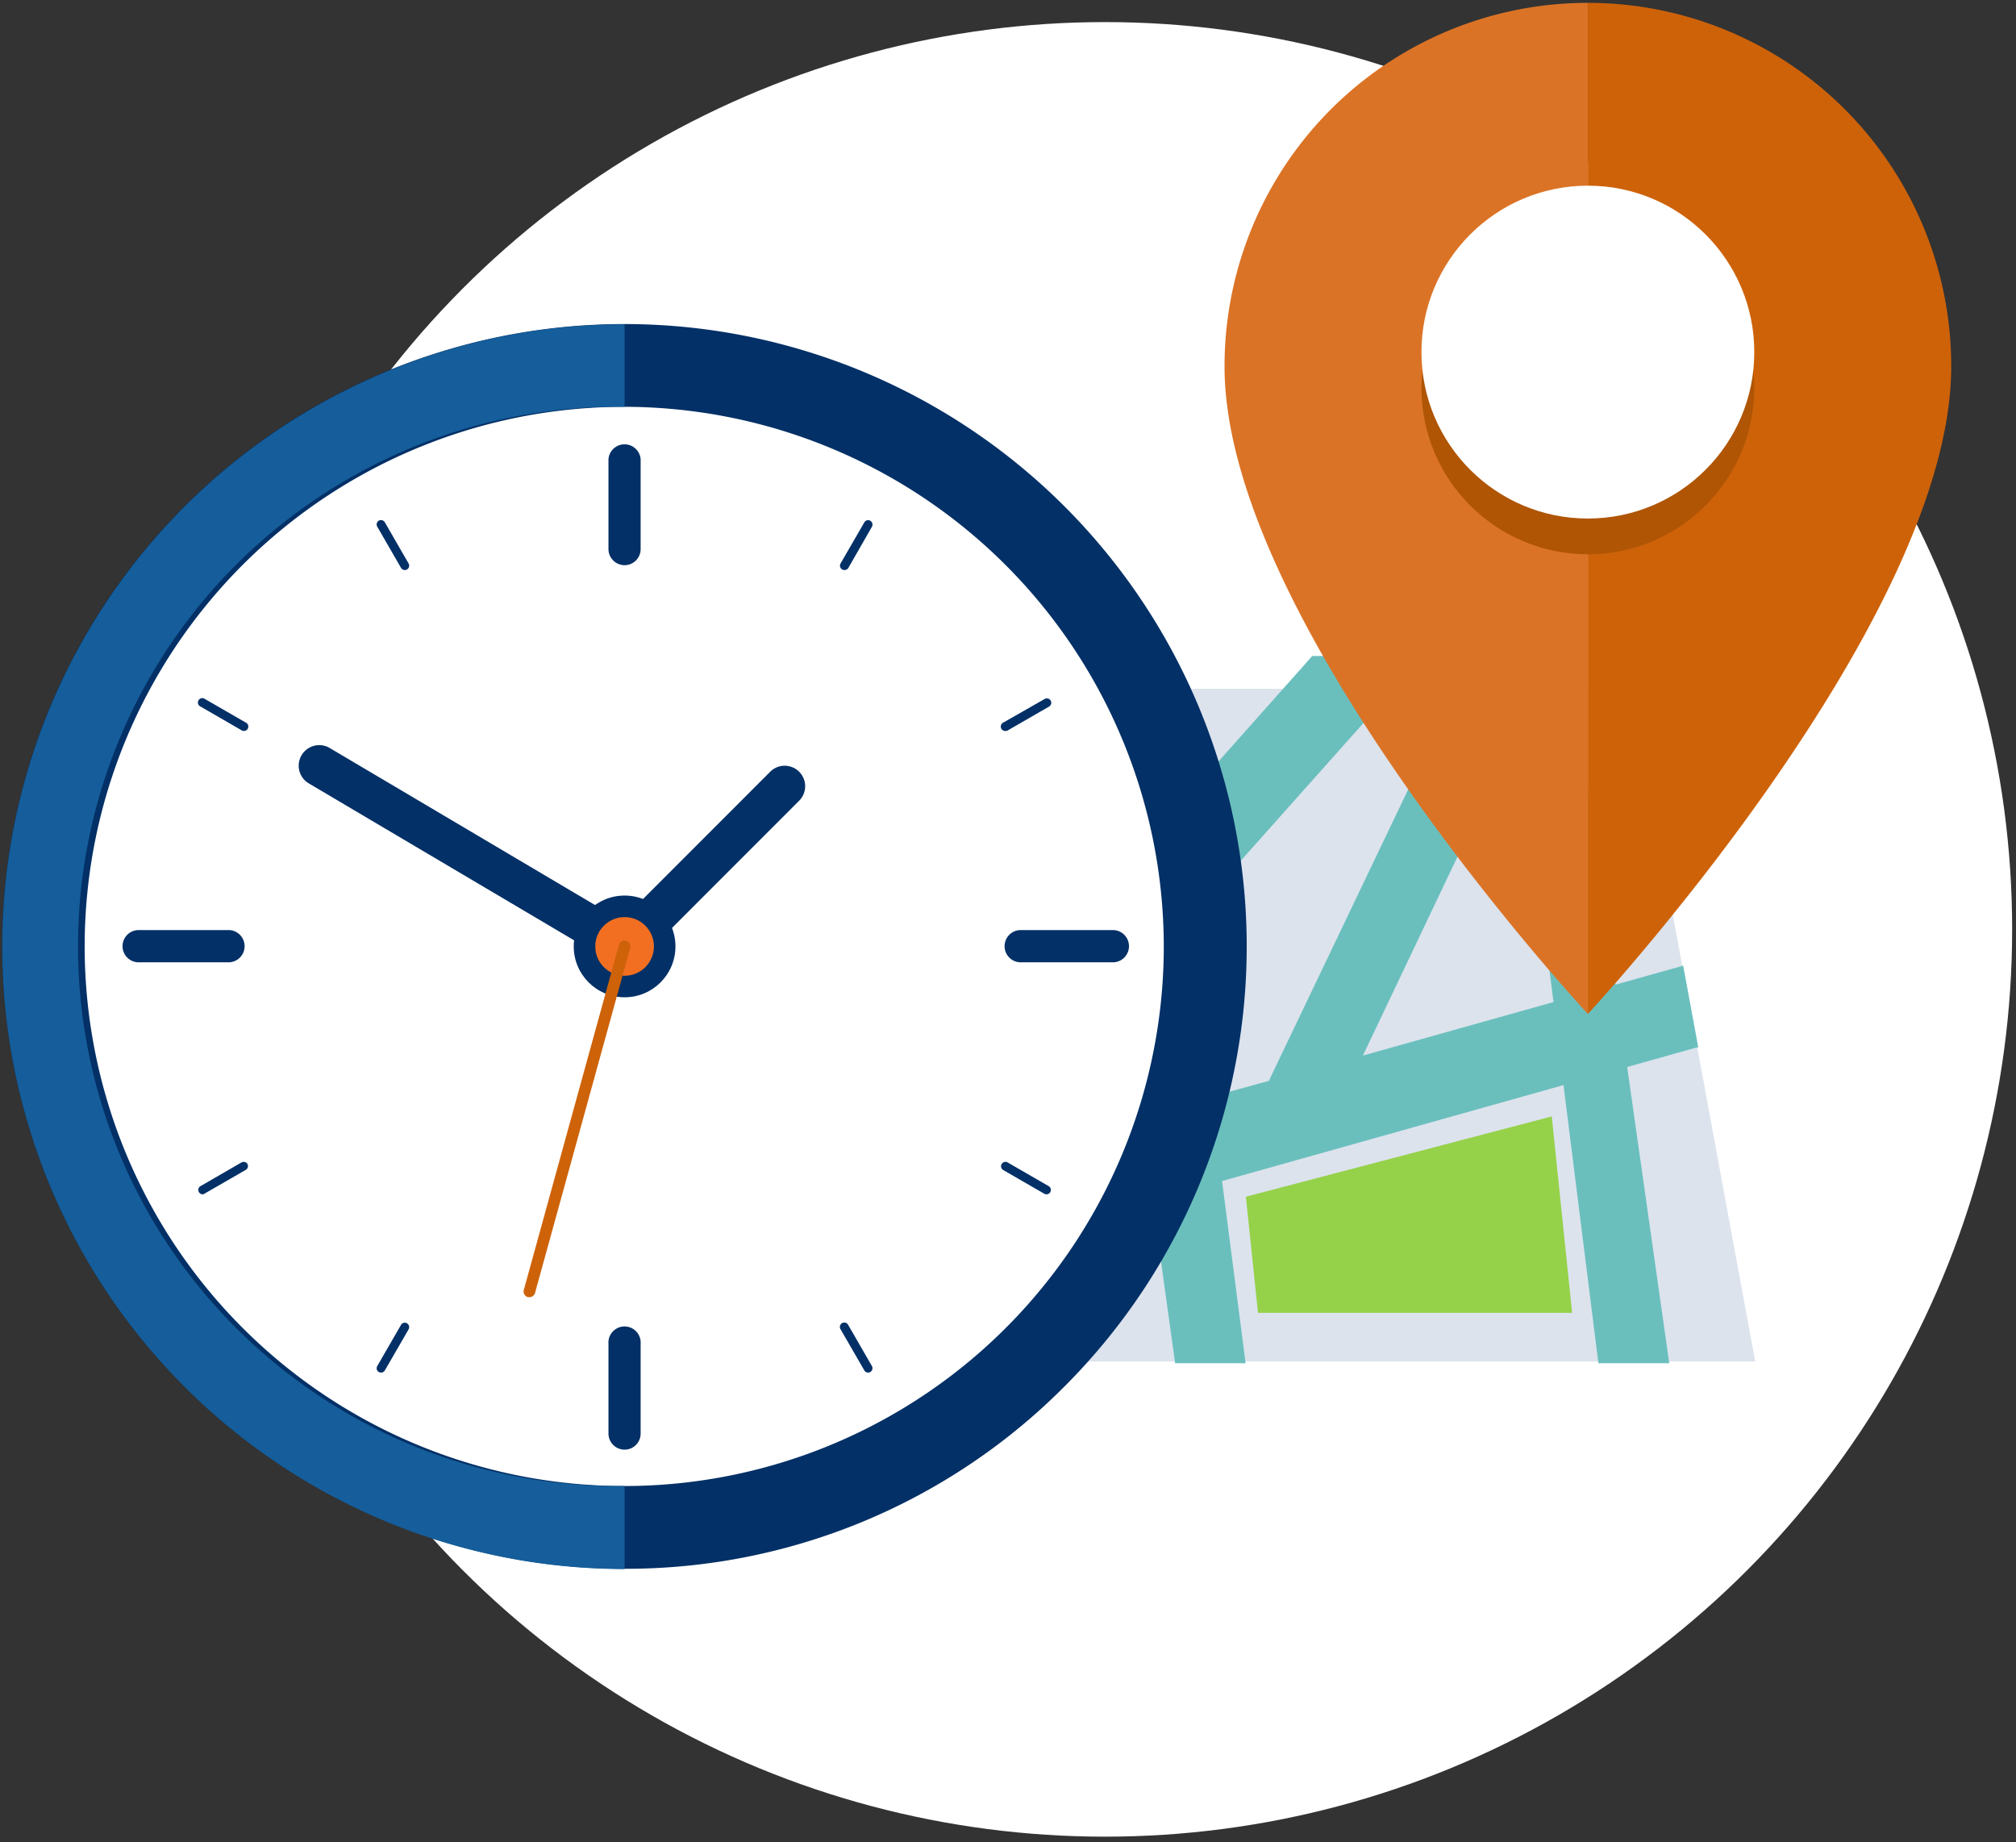
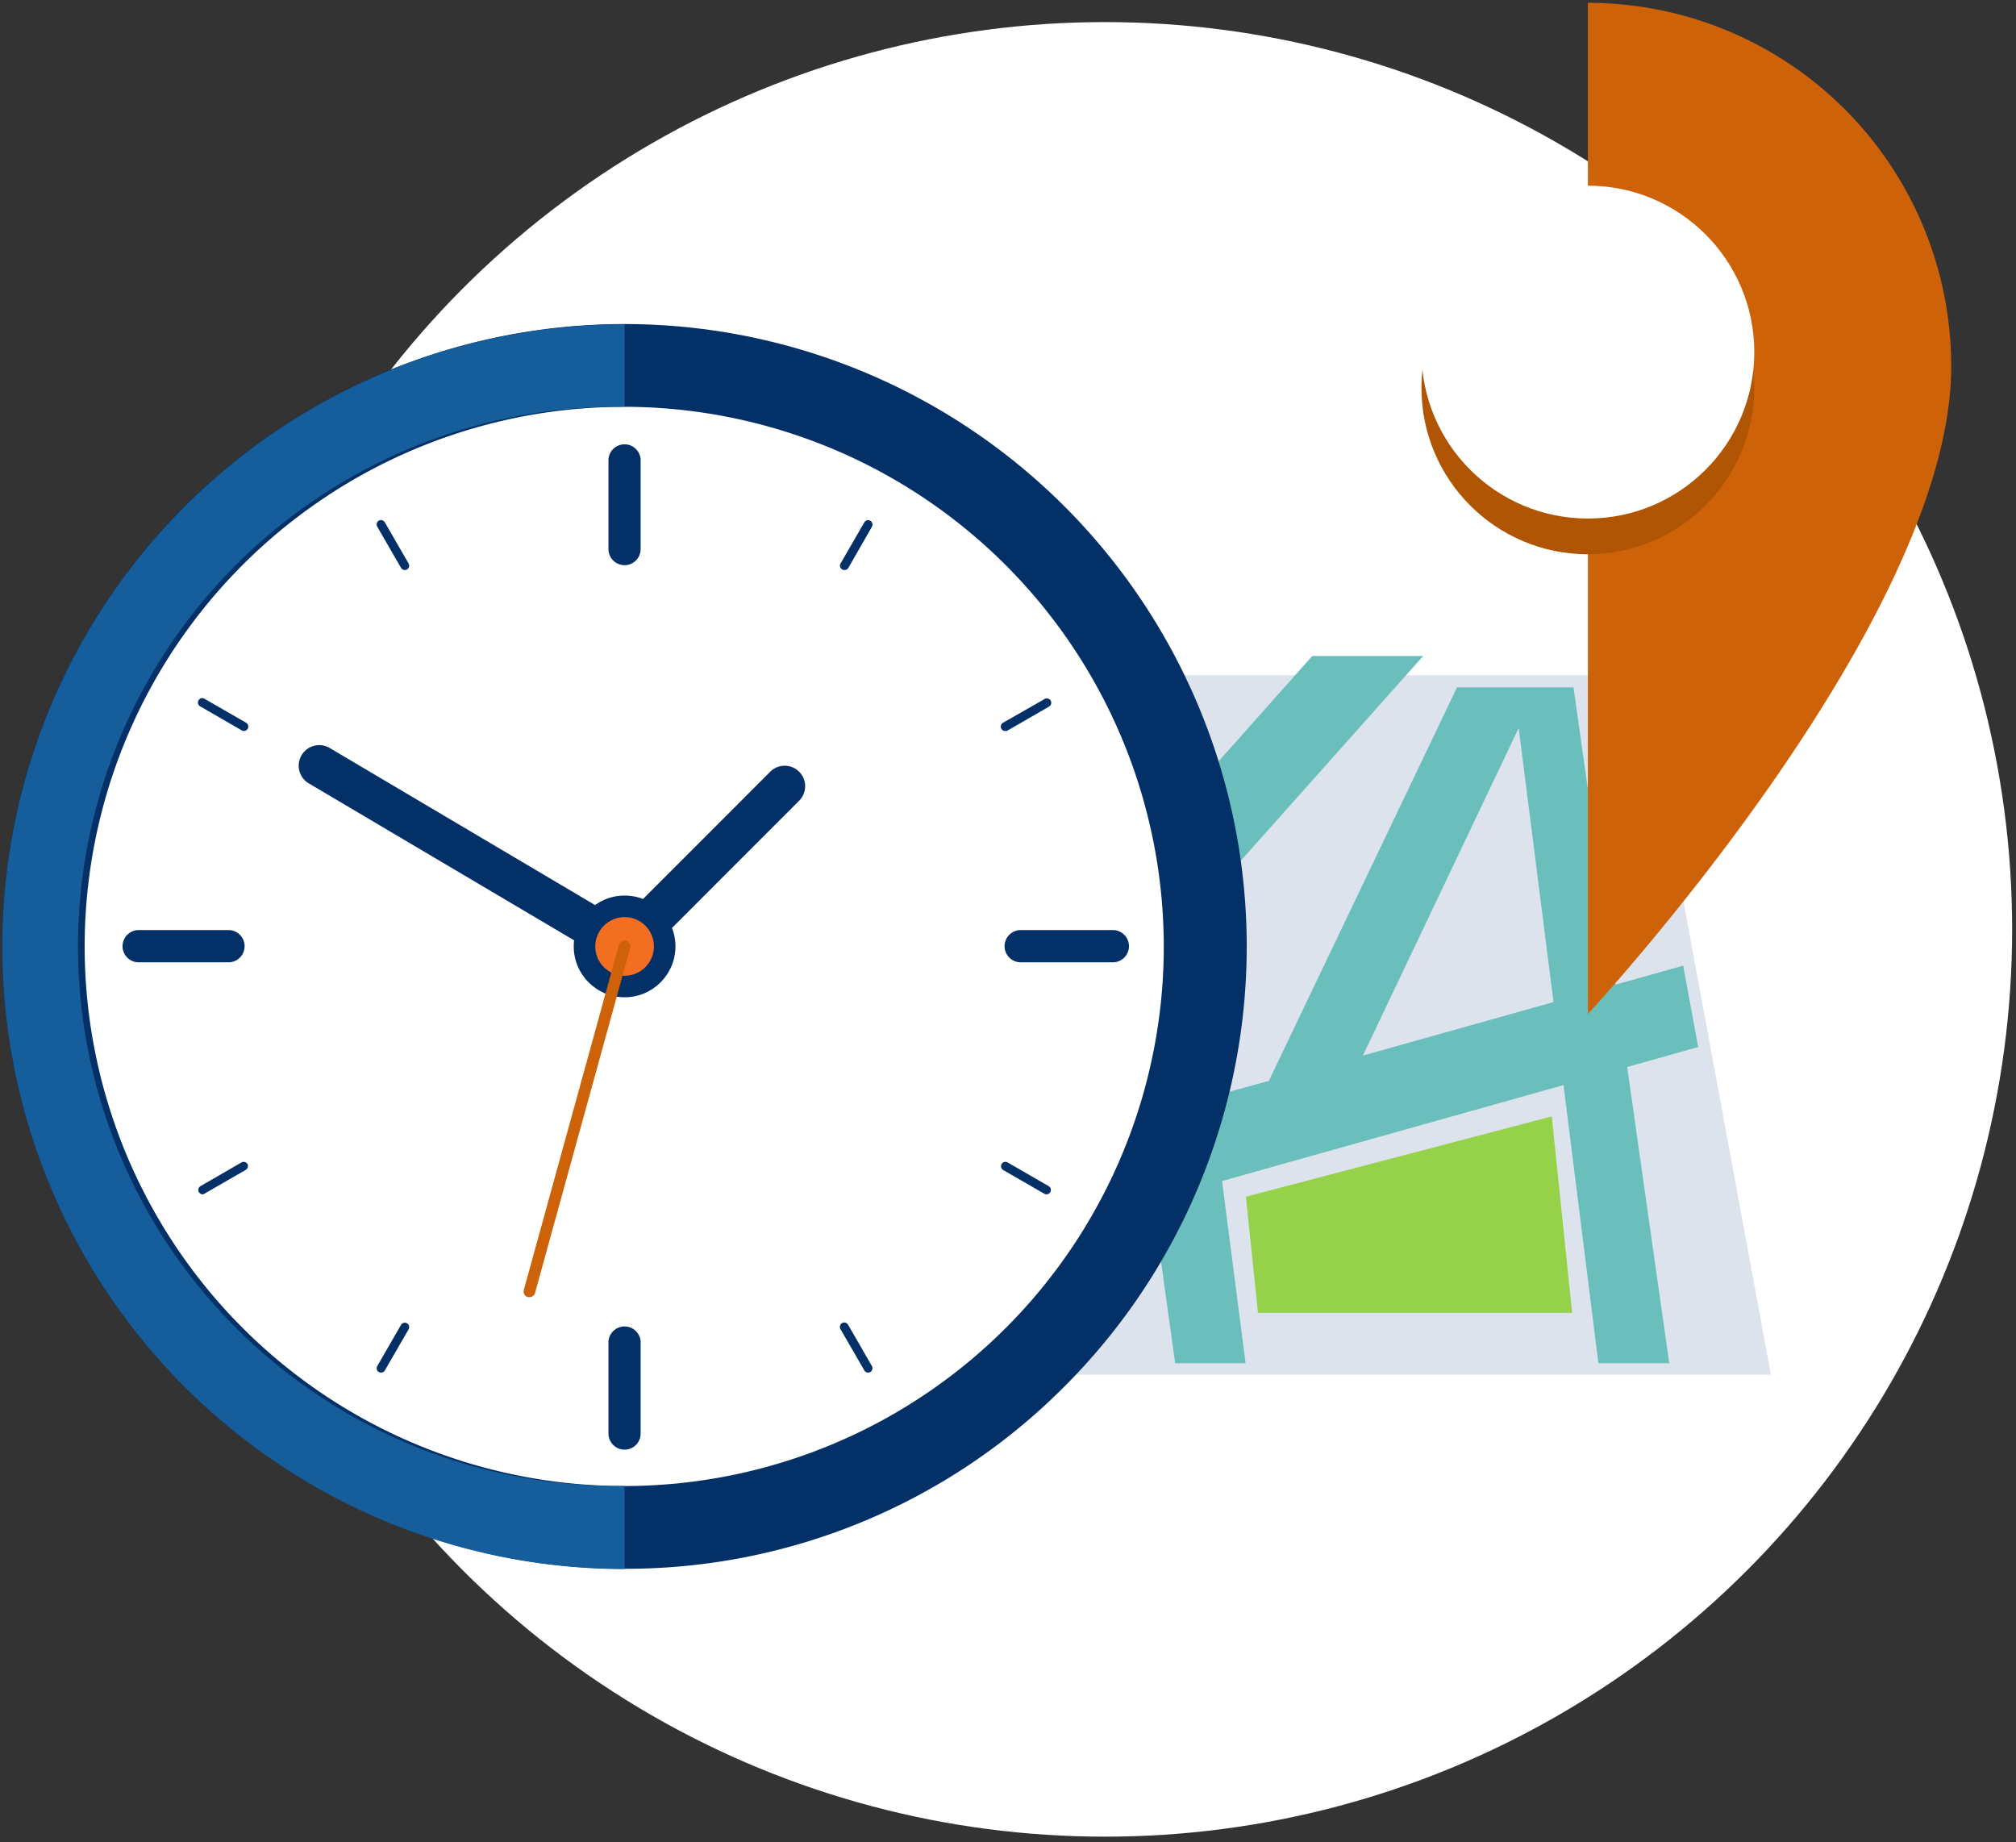
<svg xmlns="http://www.w3.org/2000/svg" id="Layer_3" data-name="Layer 3" width="220" height="201" viewBox="0 0 220 201">
  <rect x="0" y="0" width="220" height="201" fill="#333333" stroke="none" />
  <defs>
    <style>.cls-1{fill:#fff;}.cls-2{fill:#dce3ed;}.cls-3{fill:#6abfbd;}.cls-4{fill:#96d14a;}.cls-5{fill:#033066;}.cls-6{fill:none;}.cls-7{fill:#f26f21;}.cls-8{fill:#ce6209;}.cls-9{fill:#155e9b;}.cls-10{fill:#db7326;}.cls-11{fill:#af5504;}</style>
  </defs>
  <title>HoursLocations-Icon</title>
  <circle class="cls-1" cx="120.58" cy="101.41" r="99" />
  <path class="cls-2" d="M193.25,150H78.65L92.74,73.68h86.44q2.9,15.76,5.79,31.5c.54,2.86,1.06,5.71,1.59,8.55Q189.9,131.9,193.25,150Z" />
-   <path class="cls-1" d="M180.4,72.2H91.5L76.89,151.48H195ZM94,75.16h84l13.54,73.4h-111Z" />
  <path class="cls-3" d="M185.12,114.13l-1.58-8.55-7.39,2.08-4.59-32.5H159.13l-20.49,43h0L132,120l-2.54-19.67h0l25.45-28.56h-11.6L128.06,88.9l-6.72,7.54L91.06,131.2l-7.82,2.14-1.83,9.91,44.52-12.49,2.45,17.8h7.34l-2.57-19.83.51-.14,9.72-2.72,27.4-7.7,3.82,30.39h7.34l-4.56-32.25Zm-79.61,13.12,17.26-19.38,2,14.13Zm42.83-11.78,17.49-36.68,3.86,30.68Z" />
  <path class="cls-3" d="M182.16,148.75h-7.73l-3.81-30.35-37.26,10.47,2.57,19.88h-7.71l0-.16L125.77,131,81.18,143.51l1.9-10.32.11,0L91,131,121.2,96.32l22-24.74h12.11l-25.63,28.76,0,0-.07,0,2.5,19.34,6.26-1.71v0h.08L159,75h12.71l4.59,32.44,7.38-2.07,1.65,8.92-.17,0-7.59,2.14Zm-7.4-.37h7l-4.56-32.2.16-.05,7.58-2.13-1.51-8.19-7.4,2.08-4.6-32.54H159.25l-20.44,42.91v.07l-.14,0-6.8,1.86-2.57-19.86,0-.06,0,0v0l.07,0L154.52,72H143.41L121.48,96.56l-30.32,34.8-.06,0-7.7,2.1L81.65,143l44.43-12.47,2.46,17.85h7L133,128.6l38-10.67ZM105,127.59l.42-.46,17.53-19.68,2,14.69-.15,0Zm17.69-19.3-16.58,18.62,18.45-5ZM148,115.75l.18-.36,17.76-37.25,3.95,31.47-.15,0Zm17.73-36.31-17,35.74,20.8-5.84Z" />
  <polygon class="cls-4" points="171.56 143.25 137.28 143.25 135.96 130.58 169.34 121.82 171.56 143.25" />
  <circle class="cls-1" cx="68.16" cy="103.27" r="63.39" />
  <path class="cls-5" d="M68.16,171.18a67.91,67.91,0,1,1,48-19.89A67.48,67.48,0,0,1,68.16,171.18Zm0-126.79A58.88,58.88,0,1,0,127,103.27,58.94,58.94,0,0,0,68.16,44.39Z" />
  <circle class="cls-6" cx="68.16" cy="103.27" r="53.15" />
  <path class="cls-5" d="M68.16,61.67a1.76,1.76,0,0,1-1.76-1.76v-9.8a1.76,1.76,0,0,1,3.51,0v9.8A1.75,1.75,0,0,1,68.16,61.67Z" />
  <path class="cls-5" d="M68.16,158.18a1.76,1.76,0,0,1-1.76-1.76v-9.79a1.76,1.76,0,1,1,3.51,0v9.79A1.75,1.75,0,0,1,68.16,158.18Z" />
  <path class="cls-5" d="M24.8,105H15a1.76,1.76,0,0,1,0-3.51h9.8a1.76,1.76,0,1,1,0,3.51Z" />
  <path class="cls-5" d="M121.31,105h-9.79a1.76,1.76,0,1,1,0-3.51h9.79a1.76,1.76,0,1,1,0,3.51Z" />
  <path class="cls-5" d="M44.17,62.2a.49.49,0,0,1-.41-.24l-2.59-4.49a.48.48,0,0,1,.17-.66A.49.49,0,0,1,42,57l2.59,4.49a.48.48,0,0,1-.18.65A.42.42,0,0,1,44.17,62.2Z" />
  <path class="cls-5" d="M94.74,149.77a.47.47,0,0,1-.42-.24l-2.59-4.48a.48.48,0,1,1,.83-.48l2.59,4.49a.48.48,0,0,1-.18.65A.46.46,0,0,1,94.74,149.77Z" />
  <path class="cls-5" d="M22.13,130.32a.48.48,0,0,1-.24-.9l4.48-2.59A.49.49,0,0,1,27,127a.48.48,0,0,1-.18.65l-4.49,2.59A.39.39,0,0,1,22.13,130.32Z" />
  <path class="cls-5" d="M109.7,79.76a.48.48,0,0,1-.24-.9L114,76.27a.49.49,0,0,1,.66.18.48.48,0,0,1-.18.65l-4.49,2.59A.42.42,0,0,1,109.7,79.76Z" />
  <path class="cls-5" d="M26.61,79.76a.44.44,0,0,1-.24-.07L21.89,77.1a.48.48,0,1,1,.47-.83l4.49,2.59a.48.48,0,0,1-.24.9Z" />
  <path class="cls-5" d="M114.19,130.32a.44.44,0,0,1-.24-.07l-4.49-2.59a.48.48,0,0,1,.48-.83l4.49,2.59a.48.48,0,0,1-.24.9Z" />
  <path class="cls-5" d="M41.58,149.77a.53.53,0,0,1-.24-.06.47.47,0,0,1-.17-.65l2.59-4.49a.48.48,0,0,1,.65-.18.49.49,0,0,1,.18.66L42,149.53A.47.47,0,0,1,41.58,149.77Z" />
  <path class="cls-5" d="M92.14,62.2a.44.44,0,0,1-.24-.07.47.47,0,0,1-.17-.65L94.32,57a.48.48,0,0,1,.65-.18.49.49,0,0,1,.18.66L92.56,62A.49.49,0,0,1,92.14,62.2Z" />
  <circle class="cls-5" cx="68.16" cy="103.27" r="5.55" />
  <path class="cls-5" d="M68.16,105.5a2.23,2.23,0,0,1-1.58-3.81L84.05,84.21a2.23,2.23,0,1,1,3.16,3.16L69.74,104.85A2.22,2.22,0,0,1,68.16,105.5Z" />
  <path class="cls-5" d="M68.16,105.5a2.25,2.25,0,0,1-1.14-.31L33.68,85.47A2.23,2.23,0,0,1,36,81.63L69.3,101.34a2.24,2.24,0,0,1-1.14,4.16Z" />
  <circle class="cls-7" cx="68.16" cy="103.27" r="3.2" />
  <path class="cls-8" d="M57.78,141.54a.5.5,0,0,1-.17,0,.64.64,0,0,1-.45-.78L67.54,103.1a.65.65,0,0,1,.79-.45.64.64,0,0,1,.44.79L58.39,141.07A.62.62,0,0,1,57.78,141.54Z" />
  <path class="cls-9" d="M68.16,162.14a58.88,58.88,0,1,1,0-117.75v-9a67.91,67.91,0,1,0,0,135.82Z" />
-   <path class="cls-10" d="M173.28.31V110.64S133.63,68,133.63,40A39.65,39.65,0,0,1,173.28.31Z" />
  <path class="cls-8" d="M173.28.31V110.64S212.93,68,212.93,40A39.65,39.65,0,0,0,173.28.31Z" />
  <circle class="cls-11" cx="173.28" cy="42.32" r="18.16" />
  <circle class="cls-1" cx="173.28" cy="38.42" r="18.16" />
</svg>